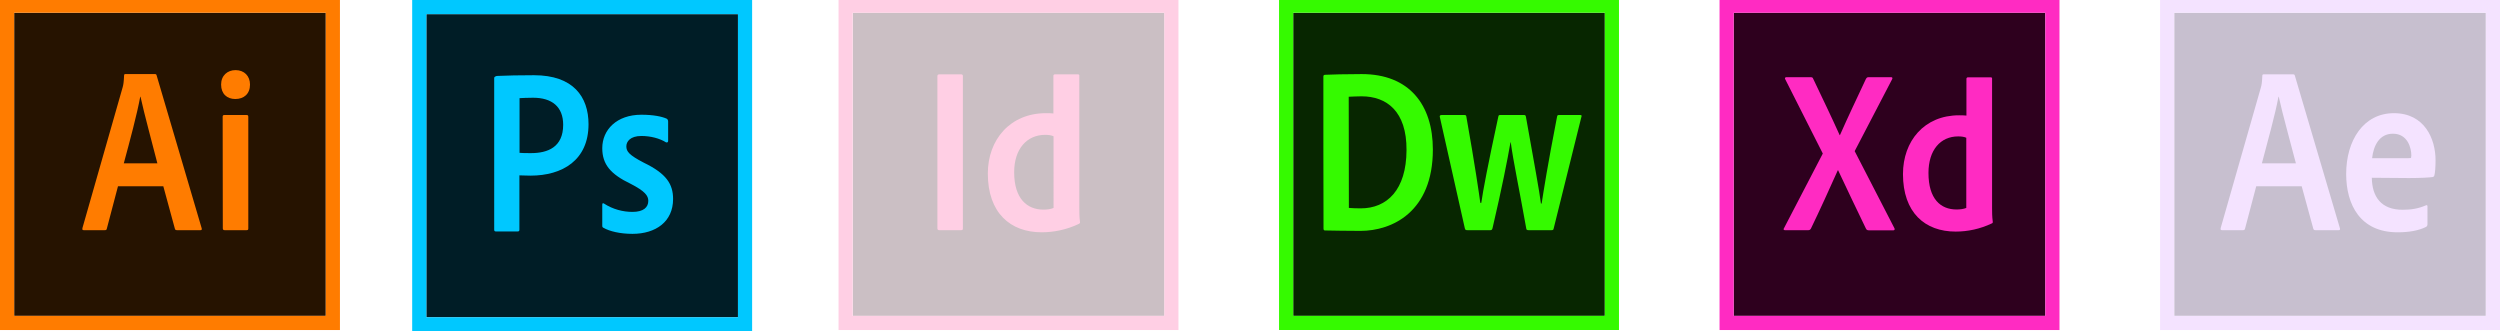
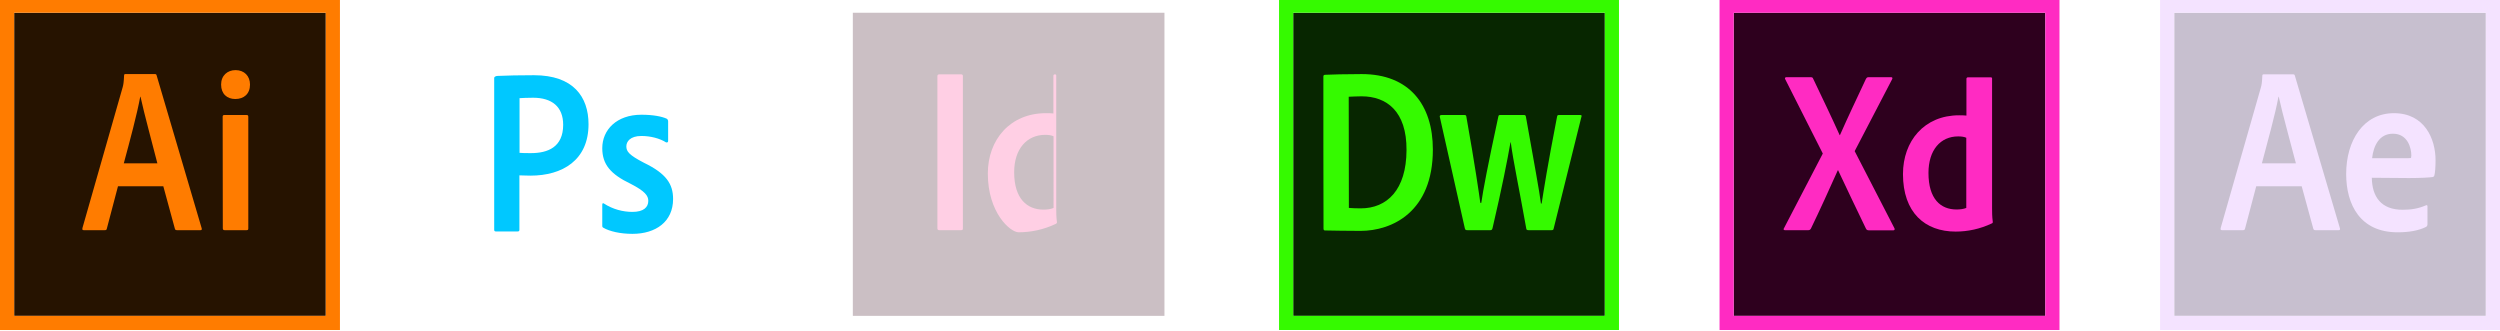
<svg xmlns="http://www.w3.org/2000/svg" version="1.1" id="ps_x5F_cc_x5F_app_x5F_RGB.svg" x="0px" y="0px" viewBox="0 0 1765 234" style="enable-background:new 0 0 1765 234;" xml:space="preserve">
  <style type="text/css">
	.st0{fill:#001D26;}
	.st1{fill:#00C8FF;}
	.st2{fill:#261300;}
	.st3{fill:#FF7C00;}
	.st4{opacity:0.25;}
	.st5{fill:#2E0013;}
	.st6{fill:#FF3F94;}
	.st7{fill:#072600;}
	.st8{fill:#35FA00;}
	.st9{fill:#1F0040;}
	.st10{fill:#D291FF;}
	.st11{fill:#2E001E;}
	.st12{fill:#FF2BC2;}
</style>
  <g>
-     <rect x="301" y="10" class="st0" width="220" height="214" />
-   </g>
+     </g>
  <g>
-     <path class="st1" d="M291,0v234h240V0H291z M301,10h220v214H301V10z" />
-   </g>
+     </g>
  <path class="st1" d="M349,54.8c0-0.7,1.4-1.2,2.2-1.2c6.4-0.3,15.9-0.5,25.8-0.5c27.7,0,38.5,15.2,38.5,34.6  c0,25.4-18.4,36.3-41,36.3c-3.8,0-5.1-0.2-7.8-0.2v38.4c0,0.8-0.3,1.2-1.2,1.2h-15.4c-0.8,0-1.2-0.3-1.2-1.2V54.8H349z M366.8,107.9  c2.3,0.2,4.1,0.2,8.1,0.2c11.7,0,22.7-4.1,22.7-20c0-12.7-7.9-19.1-21.2-19.1c-4,0-7.8,0.2-9.6,0.3V107.9z M452.8,96  c-7.9,0-10.6,4-10.6,7.3c0,3.6,1.8,6.1,12.4,11.6c15.7,7.6,20.6,14.9,20.6,25.6c0,16-12.2,24.6-28.7,24.6c-8.7,0-16.2-1.8-20.5-4.3  c-0.7-0.3-0.8-0.8-0.8-1.6v-14.7c0-1,0.5-1.3,1.2-0.8c6.3,4.1,13.5,5.9,20.1,5.9c7.9,0,11.2-3.3,11.2-7.8c0-3.6-2.3-6.8-12.4-12  c-14.2-6.8-20.1-13.7-20.1-25.2c0-12.9,10.1-23.6,27.6-23.6c8.6,0,14.6,1.3,17.9,2.8c0.8,0.5,1,1.3,1,2v13.7c0,0.8-0.5,1.3-1.5,1  C465.8,97.7,459.3,96,452.8,96z" />
  <g>
    <rect x="10" y="9" class="st2" width="220" height="214" />
  </g>
  <g>
    <path class="st3" d="M0-1v234h240V-1H0z M10,9h220v214H10V9z" />
  </g>
  <path class="st3" d="M83.3,131.5l-7.9,30c-0.2,0.8-0.5,1-1.5,1H59.2c-1,0-1.2-0.3-1-1.5l28.4-99.4c0.5-1.8,0.8-3.4,1-8.3  c0-0.7,0.3-1,0.8-1h21c0.7,0,1,0.2,1.2,1l31.8,107.9c0.2,0.8,0,1.3-0.8,1.3H125c-0.8,0-1.3-0.2-1.5-0.9l-8.2-30.1H83.3L83.3,131.5z   M111.1,115.3c-2.8-11.1-9.4-35.3-11.9-47H99c-2.1,11.7-7.4,31.5-11.6,47H111.1z M156.1,59.7c0-6.4,4.5-10.2,10.2-10.2  c6.1,0,10.2,4.1,10.2,10.2c0,6.6-4.3,10.2-10.4,10.2C160.3,69.9,156.1,66.3,156.1,59.7z M157.2,82.4c0-0.8,0.3-1.2,1.2-1.2h15.7  c0.8,0,1.2,0.3,1.2,1.2v78.9c0,0.8-0.2,1.2-1.2,1.2h-15.5c-1,0-1.3-0.5-1.3-1.3L157.2,82.4L157.2,82.4z" />
  <g class="st4">
    <g>
      <rect x="602.1" y="9" class="st5" width="220" height="214" />
    </g>
    <g>
-       <path class="st6" d="M592-1v234h240V-1H592z M602,9h220v214H602V9z" />
-     </g>
-     <path class="st6" d="M679.8,161.2c0,1-0.2,1.3-1.3,1.3h-15.4c-1,0-1.3-0.5-1.3-1.3V53.8c0-1,0.5-1.3,1.3-1.3h15.5   c0.8,0,1.2,0.3,1.2,1.2V161.2z M697.4,122.5c0-23.9,15.8-42.6,41-42.6c2.1,0,3.3,0,5.3,0.2V53.5c0-0.7,0.5-1,1-1H761   c0.8,0,1,0.3,1,0.8v93.5c0,2.8,0,6.3,0.5,10.1c0,0.7-0.2,0.8-0.9,1.2c-8.6,4.1-17.7,5.9-26.2,5.9   C713.3,164,697.4,150.3,697.4,122.5z M743.8,96.2c-1.5-0.7-3.5-1-5.9-1c-12.9,0-21.9,9.9-21.9,26.4c0,18.8,9.2,26.4,20.7,26.4   c2.5,0,5.1-0.3,7.1-1.2L743.8,96.2L743.8,96.2z" />
+       </g>
+     <path class="st6" d="M679.8,161.2c0,1-0.2,1.3-1.3,1.3h-15.4c-1,0-1.3-0.5-1.3-1.3V53.8c0-1,0.5-1.3,1.3-1.3h15.5   c0.8,0,1.2,0.3,1.2,1.2V161.2z M697.4,122.5c0-23.9,15.8-42.6,41-42.6c2.1,0,3.3,0,5.3,0.2V53.5c0-0.7,0.5-1,1-1c0.8,0,1,0.3,1,0.8v93.5c0,2.8,0,6.3,0.5,10.1c0,0.7-0.2,0.8-0.9,1.2c-8.6,4.1-17.7,5.9-26.2,5.9   C713.3,164,697.4,150.3,697.4,122.5z M743.8,96.2c-1.5-0.7-3.5-1-5.9-1c-12.9,0-21.9,9.9-21.9,26.4c0,18.8,9.2,26.4,20.7,26.4   c2.5,0,5.1-0.3,7.1-1.2L743.8,96.2L743.8,96.2z" />
  </g>
  <g>
    <g>
      <rect x="913" y="9" class="st7" width="220" height="214" />
    </g>
    <g>
      <path class="st8" d="M903-1v234h240V-1H903z M913,9h220v214H913V9z" />
    </g>
    <path class="st8" d="M934.3,54.1c0-0.8,0.2-1.2,1.2-1.3c3.8-0.2,14.7-0.5,25.9-0.5c33.5,0,50.2,21.6,50.2,53.3   c0,44.1-28.9,57.4-51.1,57.4c-8.4,0-20.6-0.2-25.1-0.3c-0.7,0-1-0.5-1-1.3C934.3,161.3,934.3,54.1,934.3,54.1z M952.3,146.8   c2.8,0.2,5.3,0.3,8.4,0.3c18.5,0,32.2-13,32.3-41.1c0.2-27.4-14-38-31.7-38c-3.5,0-6.3,0.2-9.1,0.3L952.3,146.8L952.3,146.8z    M1079.1,162.5c-1.2,0-1.5-0.4-1.6-1.4c-4.9-27.6-9.1-47-10.9-60.6h-0.2c-2.1,12.2-6.1,32.5-12.7,60.7c-0.3,1-0.7,1.3-1.5,1.3H1036   c-1.2,0-1.5-0.2-1.8-1.2l-17.7-78.8c-0.2-0.7,0.2-1.3,1.2-1.3h16.2c0.7,0,1.2,0.2,1.3,0.9c6.3,35.5,8.9,53.8,9.9,61.1h0.7   c1.2-8.6,4.6-26.5,12-60.8c0.3-1,0.3-1.2,1.3-1.2h17c0.8,0,1,0.4,1.2,1.2c5.8,32.5,9.6,53,10.6,61.3h0.5   c1.7-10.6,3.8-24.8,10.9-61.4c0.2-0.7,0.3-1.1,1.2-1.1h15.2c0.7,0,1.2,0.3,0.8,1.2l-19.6,78.9c-0.2,0.8-0.3,1.2-1.5,1.2   L1079.1,162.5L1079.1,162.5z" />
  </g>
  <g class="st4">
    <g>
      <rect x="1535" y="9" class="st9" width="220" height="214" />
    </g>
    <g>
      <path class="st10" d="M1525-1v234h240V-1H1525z M1535,9h220v214h-220V9z" />
    </g>
    <path class="st10" d="M1592.9,131.5l-7.9,29.9c-0.2,0.8-0.5,1.1-1.5,1.1h-14.7c-1,0-1.2-0.3-1-1.5l28.4-99.3c0.5-1.8,0.8-3.2,1-8.2   c0-0.7,0.3-1,0.8-1h21c0.7,0,1,0.2,1.2,1l31.8,107.7c0.2,0.8,0,1.3-0.8,1.3h-16.5c-0.8,0-1.3-0.3-1.5-1l-8.2-30H1592.9   L1592.9,131.5z M1620.9,115.3c-2.8-11.1-9.6-35.3-12.1-47h-0.2c-2.1,11.7-7.6,31.5-11.7,47H1620.9z M1674.5,125.5   c0.2,13.5,6.6,22.6,21.8,22.6c5.9,0,11-0.8,16.3-3.1c0.7-0.3,1.2-0.2,1.2,0.7v12.5c0,1-0.3,1.5-1,2c-5.3,2.6-11.9,3.8-20.1,3.8   c-26.4,0-36.3-19.5-36.3-41.2c0-23.6,12.2-42.9,33.7-42.9c21.8,0,29.4,18.3,29.4,33.2c0,4.8-0.3,8.7-0.8,10.6   c-0.2,0.8-0.5,1.1-1.3,1.3c-2,0.3-7.9,0.7-16.7,0.7L1674.5,125.5L1674.5,125.5z M1694.8,111.7c5.1,0,6.9,0,7.4-0.2   c0-0.7,0.2-1.2,0.2-1.7c0-5.4-2.6-15.4-13-15.4c-9.6,0-13.7,8.4-14.7,17.3C1674.7,111.7,1694.8,111.7,1694.8,111.7z" />
  </g>
  <g>
    <g>
      <g>
        <rect x="1224" y="9" class="st11" width="220" height="214" />
      </g>
      <g>
        <path class="st12" d="M1214-1v234h240V-1H1214z M1224,9h220v214h-220V9z" />
      </g>
    </g>
    <path class="st12" d="M1388.3,97.3c-1.5-0.7-3.4-1-5.8-1c-12.6,0-21,9.7-21,25.8c0,18.4,8.6,25.8,19.8,25.8c2.4,0,5-0.3,6.9-1.1   V97.3H1388.3z M1343.5,122.9c0-23.3,15-41.5,39.6-41.5c2.1,0,3.2,0,5.2,0.2v-26c0-0.6,0.5-1,1-1h16.1c0.8,0,1,0.3,1,0.8v91.4   c0,2.7,0,6.1,0.5,9.8c0,0.7,0,0.8-0.6,1.1c-8.4,4-17.2,5.8-25.6,5.8C1359,163.5,1343.5,150.1,1343.5,122.9z M1309.4,106.7l28,54.3   c0.5,0.8,0.2,1.6-0.6,1.6h-17.4c-1.1,0-1.6-0.3-2.1-1.3c-6.4-13.2-12.9-26.9-19.6-41.1h-0.2c-6,13.4-12.6,28-19,41.2   c-0.5,0.8-1,1.1-1.8,1.1h-16.6c-1,0-1.1-0.8-0.6-1.4l27.4-52.7L1260.4,56c-0.6-0.8,0-1.5,0.7-1.5h17.2c1,0,1.5,0.2,1.8,1.1   c6.3,13.3,12.7,26.4,18.7,39.8h0.2c5.8-13.2,12.2-26.5,18.3-39.6c0.5-0.8,0.8-1.3,1.8-1.3h16.1c0.8,0,1.1,0.6,0.6,1.5L1309.4,106.7   z" />
  </g>
</svg>